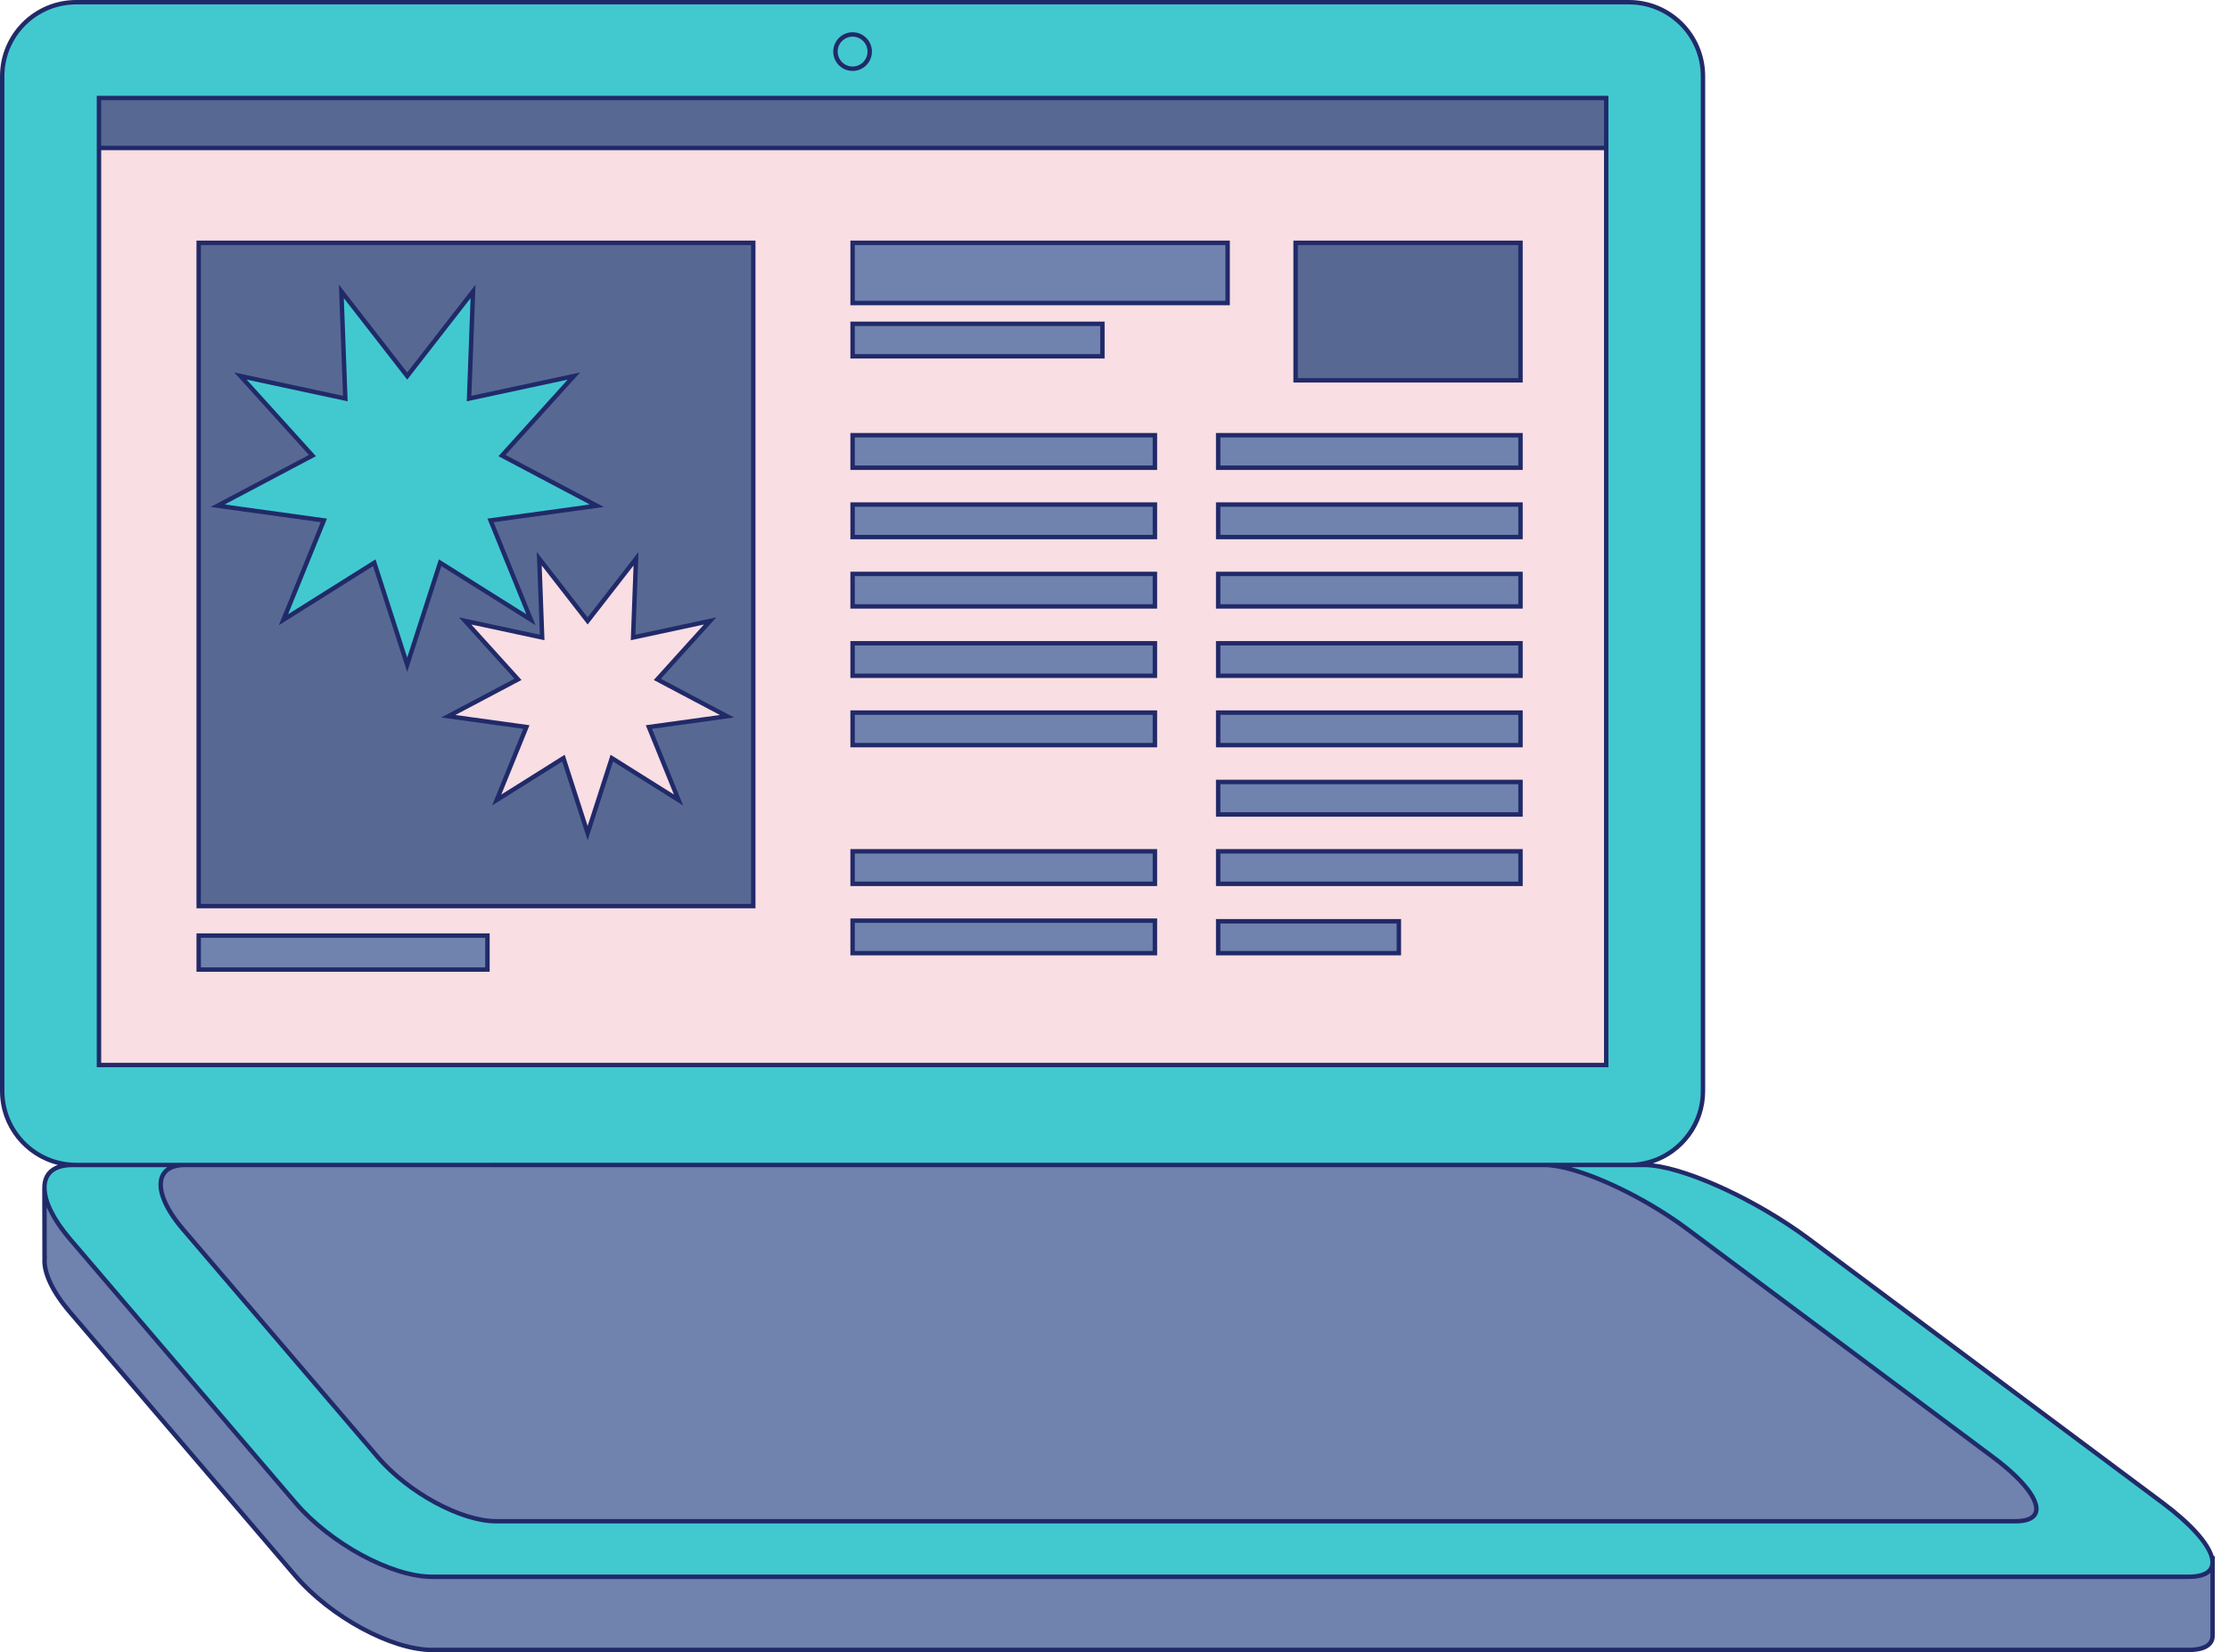
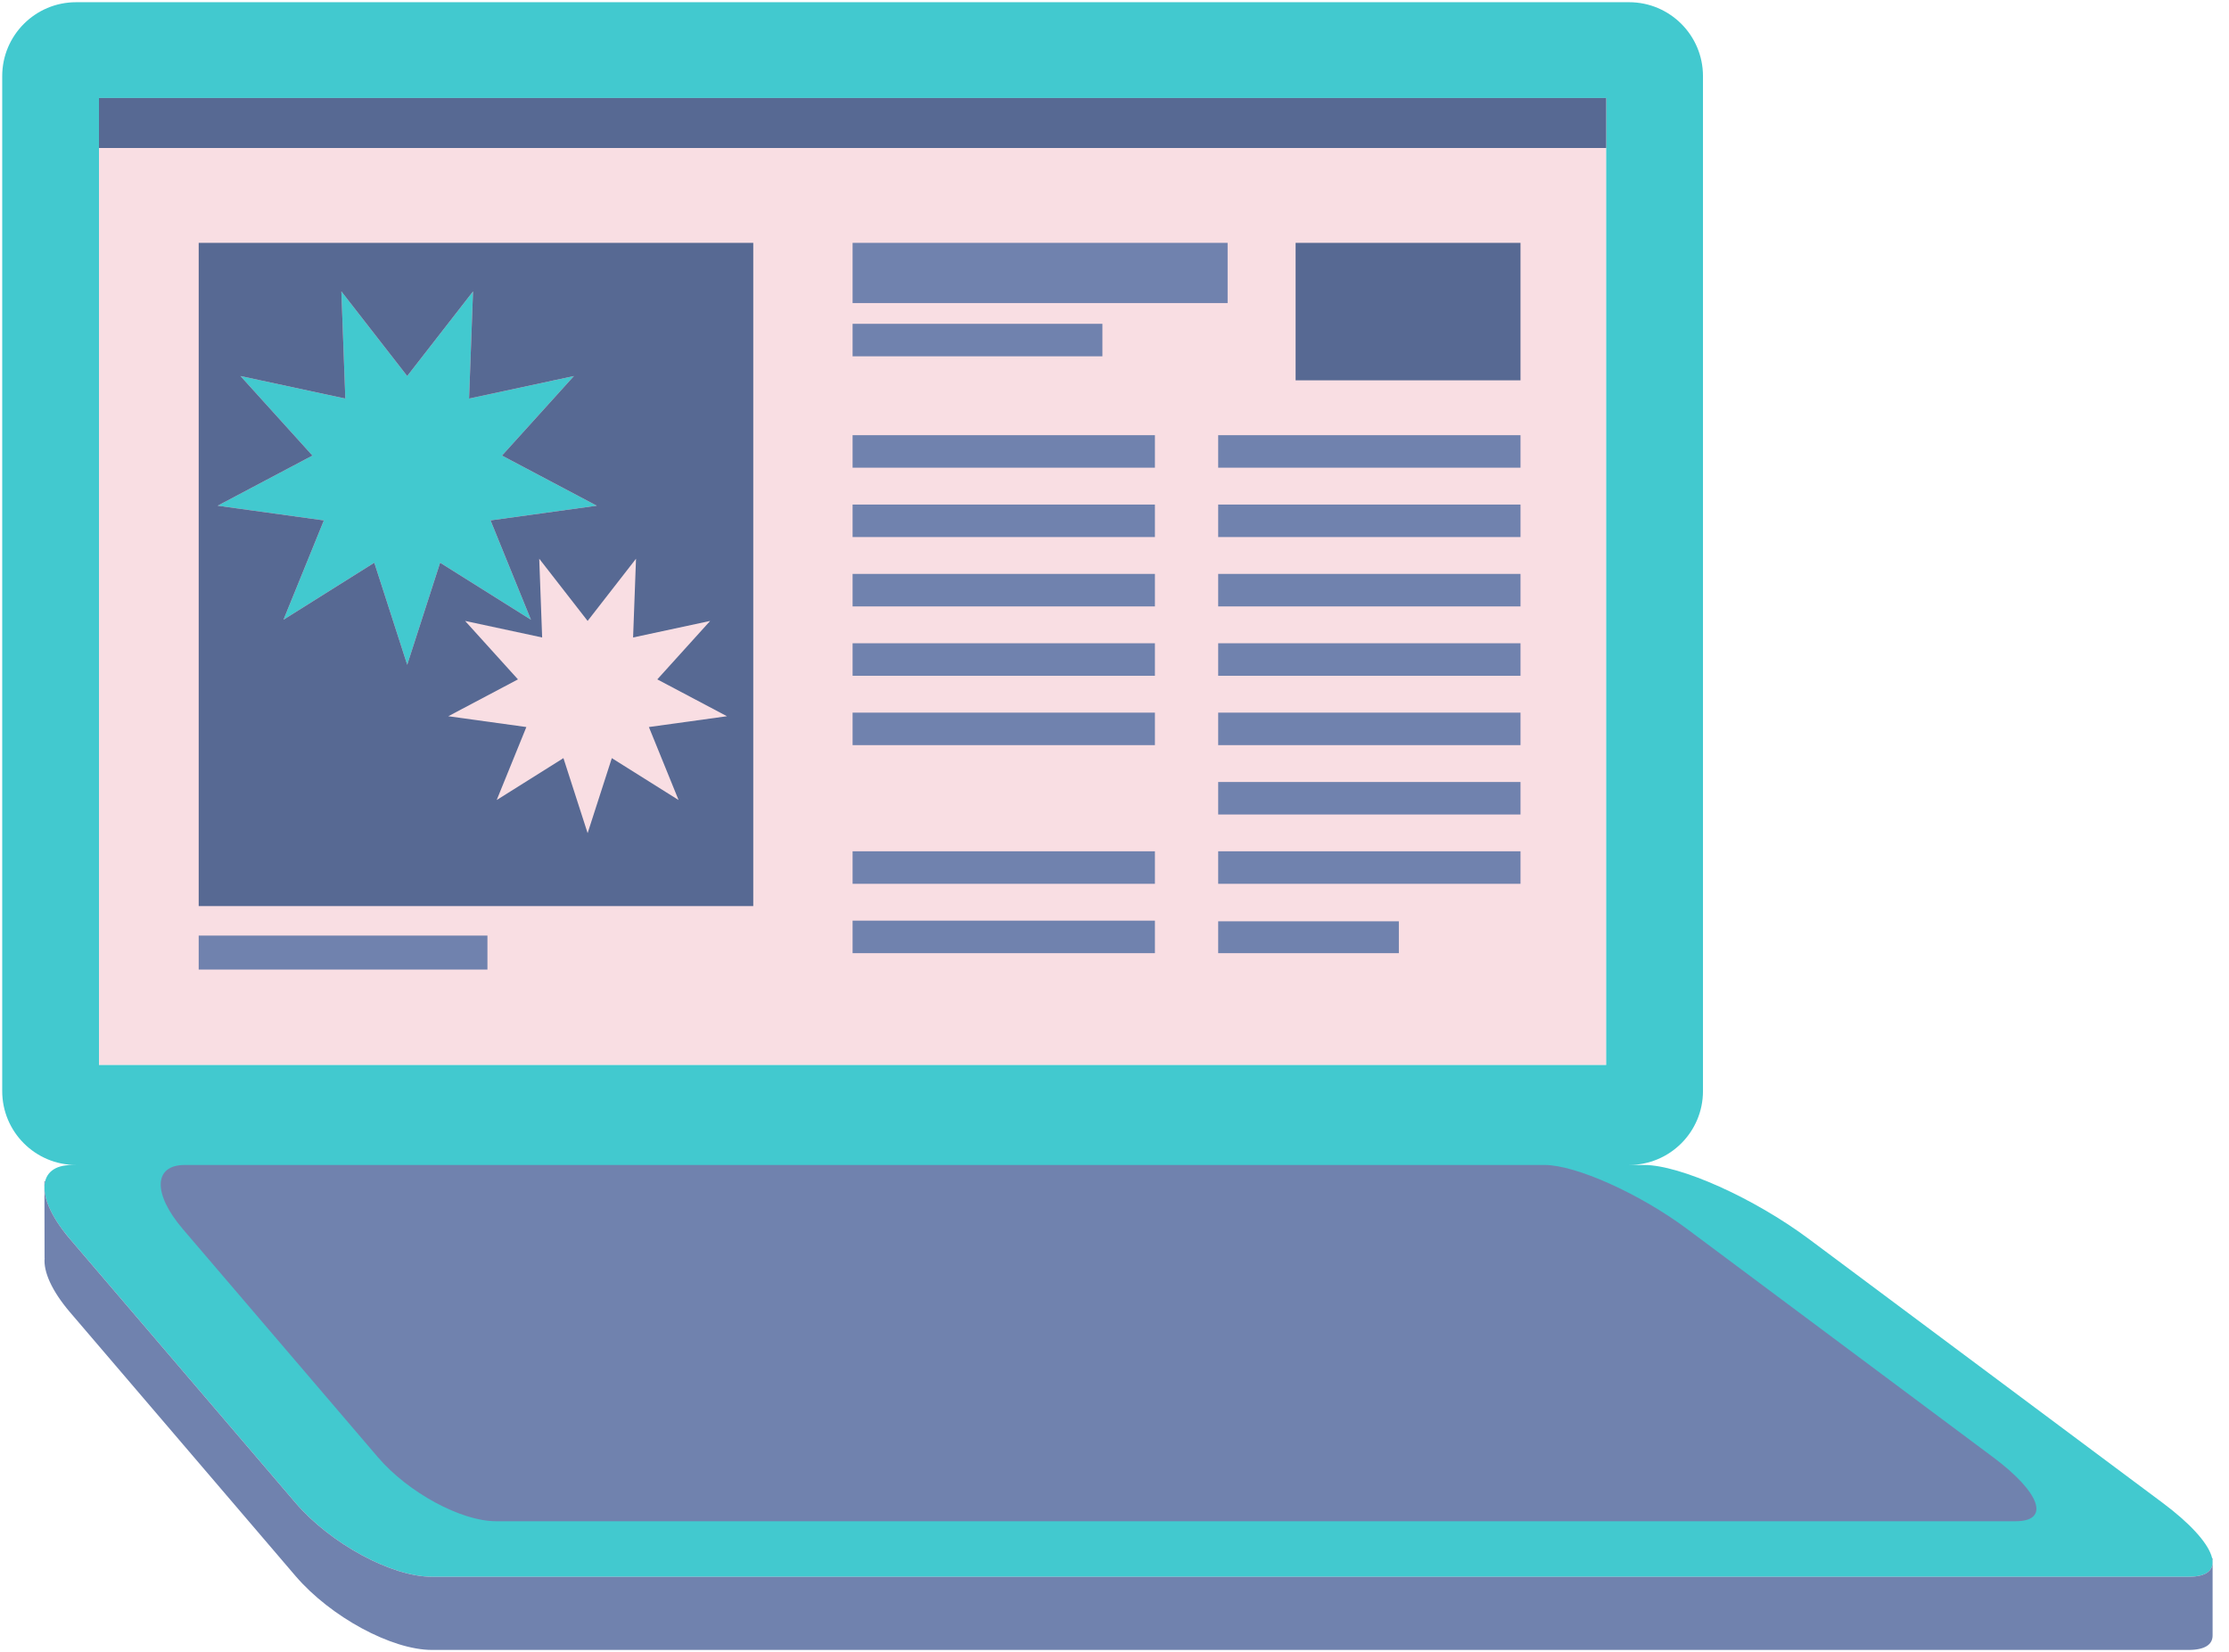
<svg xmlns="http://www.w3.org/2000/svg" fill="#212a69" height="373" preserveAspectRatio="xMidYMid meet" version="1" viewBox="0.0 0.0 503.2 373.0" width="503.2" zoomAndPan="magnify">
  <g id="change1_1">
    <path d="M362.605,22.126H22.343v218.326h340.262V22.126z" fill="#f9dee3" />
  </g>
  <g id="change2_1">
    <path d="M488.232,339.307L408.323,279.7c-12.374-9.215-29.015-16.685-37.165-16.685h-3.394 c9.215,0,16.685-7.47,16.685-16.685V17.184c0-9.215-7.47-16.685-16.685-16.685H17.184c-9.215,0-16.685,7.47-16.685,16.685v229.147 c0,9.215,7.47,16.685,16.685,16.685H16.3c-8.15,0-8.393,7.47-0.538,16.685l50.96,59.607c7.9,9.215,21.692,16.685,30.8,16.685 h396.546C503.176,355.991,500.565,348.521,488.232,339.307z M362.605,240.451H22.343V22.126h340.262V240.451z M49.128,114.174 l21.399-11.32L54.29,84.898l23.669,5.084L77.063,65.79l14.864,19.108L106.79,65.79l-0.896,24.192l23.669-5.084l-16.237,17.956 l21.399,11.32l-23.98,3.318l9.117,22.426l-20.503-12.872l-7.432,23.04l-7.432-23.04l-20.503,12.872l9.117-22.426L49.128,114.174z" fill="#42c9cf" />
  </g>
  <g id="change3_1">
    <path d="M110.04,218.902H44.856v-7.68h65.184V218.902z M260.725,98.255h-68.251v7.341h68.251V98.255z M260.725,113.913h-68.251v7.341h68.251V113.913z M260.725,129.57h-68.251v7.341h68.251V129.57z M260.725,145.228h-68.251v7.341 h68.251V145.228z M260.725,160.885h-68.251v7.341h68.251V160.885z M260.725,192.2h-68.251v7.341h68.251V192.2z M260.725,207.858 h-68.251v7.341h68.251V207.858z M343.257,98.255h-68.251v7.341h68.251V98.255z M343.257,113.913h-68.251v7.341h68.251V113.913z M343.257,129.57h-68.251v7.341h68.251V129.57z M343.257,145.228h-68.251v7.341h68.251V145.228z M343.257,160.885h-68.251v7.341 h68.251V160.885z M343.257,176.543h-68.251v7.341h68.251V176.543z M343.257,192.2h-68.251v7.341h68.251V192.2z M275.006,215.199 h40.79v-7.201h-40.79V215.199z M277.139,54.824h-84.665v13.593h84.665V54.824z M248.87,73.105h-56.396v7.341h56.396V73.105z M499.388,351.812c0.57,2.599-1.135,4.179-5.319,4.179H97.522c-9.108,0-22.899-7.47-30.8-16.685L15.762,279.7 c-4.474-5.248-6.312-9.925-5.567-12.983l-0.17-0.083l0.034,17.376l0.018,0.004c-0.298,3.046,1.573,7.378,5.684,12.2l50.96,59.607 c7.9,9.215,21.692,16.685,30.8,16.685h396.546c3.697,0,5.463-1.231,5.431-3.31h0.001v-17.383H499.388z M85.328,329.014 c6.835,7.972,18.766,14.434,26.645,14.434h343.051c7.879,0,5.62-6.462-5.049-14.434l-69.129-51.565 c-10.704-7.972-25.101-14.434-32.151-14.434H41.708c-7.05,0-7.261,6.462-0.465,14.434L85.328,329.014z" fill="#7082ae" />
  </g>
  <g id="change4_1">
    <path d="M44.856,204.57H170.05V54.824H44.856V204.57z M160.321,140.186l-11.934,13.197l15.728,8.32l-17.625,2.439 l6.7,16.483l-15.069-9.461l-5.462,16.934l-5.462-16.934l-15.069,9.461l6.7-16.483l-17.625-2.439l15.728-8.32l-11.934-13.197 l17.396,3.736l-0.659-17.781l10.924,14.044l10.924-14.044l-0.659,17.781L160.321,140.186z M54.29,84.898l23.669,5.084L77.063,65.79 l14.864,19.108L106.79,65.79l-0.896,24.192l23.669-5.084l-16.237,17.956l21.399,11.32l-23.98,3.318l9.117,22.426l-20.503-12.872 l-7.432,23.04l-7.432-23.04l-20.503,12.872l9.117-22.426l-23.98-3.318l21.399-11.32L54.29,84.898z M292.484,54.824h50.772v31.04 h-50.772V54.824z M362.605,22.126v11.28H22.343v-11.28H362.605z" fill="#576993" />
  </g>
  <g id="change5_1">
-     <path d="M363.105,240.951V21.627h-0.001H21.844v219.324H363.105L363.105,240.951z M362.106,22.625v10.282H22.842V22.625H362.106z M22.842,239.952V33.904h339.264v206.048H22.842z M499.759,351.314c-0.951-3.262-4.899-7.677-11.229-12.407L408.622,279.3 c-11.486-8.553-26.712-15.633-35.452-16.656c6.834-2.271,11.777-8.726,11.777-16.313V17.184C384.948,7.709,377.239,0,367.764,0 H17.184C7.709,0,0,7.709,0,17.184V246.33c0,8.049,5.562,14.824,13.045,16.68c-1.709,0.609-2.576,1.68-3.014,2.63 c-0.312,0.676-0.468,1.445-0.488,2.282l-0.004,0c-0.004,0.153-0.004,0.308,0.001,0.466H9.53l0.031,15.622l0.006,0.126 c-0.241,3.318,1.818,7.711,5.816,12.402l50.96,59.606c7.97,9.297,21.957,16.86,31.179,16.86h396.546c2.376,0,4.07-0.496,5.033-1.474 c0.61-0.618,0.912-1.406,0.899-2.335v-17.882H499.759z M0.998,246.33V17.184c0-8.925,7.261-16.186,16.186-16.186h350.58 c8.924,0,16.185,7.261,16.185,16.186V246.33c0,8.925-7.261,16.186-16.185,16.186H17.184C8.259,262.517,0.998,255.256,0.998,246.33z M348.694,263.515c6.95,0,21.24,6.43,31.853,14.334l69.129,51.566c7.92,5.918,10.039,10.095,9.448,11.874 c-0.456,1.373-2.482,1.662-4.101,1.662h-343.05c-7.742,0-19.524-6.397-26.266-14.26l-44.085-51.565 c-3.914-4.591-5.608-8.838-4.532-11.36c0.573-1.341,1.964-2.114,4.025-2.234l-0.001-0.017H348.694z M10.937,266.059 c0.768-1.665,2.623-2.545,5.363-2.545h0.884H37.74c-0.826,0.548-1.302,1.238-1.567,1.859c-1.247,2.921,0.463,7.44,4.691,12.4 l44.086,51.566c6.906,8.055,19.029,14.608,27.024,14.608h343.05c3.528,0,4.693-1.275,5.048-2.345 c0.944-2.843-2.718-7.698-9.799-12.988l-69.129-51.567c-8.27-6.158-18.772-11.422-26.433-13.533h13.054h3.394 c8.048,0,24.588,7.44,36.868,16.585l79.908,59.606c6.12,4.573,10.099,8.995,10.912,11.968l0.039,0.177 c0.009,0.037,0.013,0.072,0.021,0.109c0.043,0.204,0.07,0.4,0.081,0.587c0.002,0.033,0.001,0.064,0.001,0.096 c0.005,0.168-0.003,0.329-0.026,0.482c-0.007,0.045-0.018,0.089-0.027,0.133c-0.026,0.128-0.061,0.251-0.107,0.367 c-0.036,0.09-0.083,0.172-0.131,0.254c-0.047,0.082-0.089,0.167-0.147,0.242c-0.102,0.13-0.217,0.25-0.347,0.358 c-0.053,0.044-0.116,0.083-0.175,0.124c-0.095,0.067-0.193,0.13-0.297,0.187c-0.078,0.043-0.158,0.084-0.243,0.123 c-0.101,0.046-0.208,0.088-0.316,0.127c-0.089,0.033-0.175,0.068-0.271,0.097c-0.133,0.041-0.271,0.073-0.409,0.105 c-0.135,0.032-0.273,0.061-0.418,0.087c-0.165,0.029-0.331,0.058-0.499,0.078c-0.123,0.015-0.256,0.023-0.385,0.034 c-0.12,0.01-0.241,0.023-0.36,0.029c-0.245,0.013-0.499,0.021-0.763,0.021H97.522c-8.969,0-22.616-7.406-30.421-16.51 l-50.959-59.605c-0.41-0.481-0.79-0.956-1.157-1.429c-0.085-0.11-0.171-0.219-0.254-0.328c-0.344-0.453-0.671-0.903-0.975-1.346 c-0.062-0.09-0.119-0.179-0.179-0.269c-0.271-0.405-0.527-0.806-0.763-1.202c-0.042-0.07-0.087-0.141-0.128-0.211 c-0.265-0.453-0.505-0.899-0.722-1.336c-0.029-0.057-0.056-0.114-0.084-0.171c-0.921-1.9-1.387-3.642-1.344-5.131l-0.016,0 C10.543,267.254,10.679,266.619,10.937,266.059z M499.001,369.204c0.01,0.668-0.189,1.201-0.61,1.628 c-0.758,0.769-2.252,1.175-4.322,1.175H97.522c-8.968,0-22.615-7.407-30.421-16.511L16.142,295.89 c-3.833-4.497-5.863-8.809-5.567-11.828l0.025-0.446l-0.042-0.009l-0.021-11.086c0.439,1.056,1.025,2.164,1.738,3.303 c0.002,0.003,0.004,0.006,0.006,0.009c0.2,0.319,0.41,0.641,0.631,0.965c0.019,0.029,0.038,0.057,0.058,0.086 c0.202,0.295,0.414,0.592,0.633,0.89c0.04,0.055,0.078,0.109,0.119,0.164c0.206,0.278,0.422,0.557,0.643,0.838 c0.055,0.07,0.107,0.14,0.164,0.211c0.275,0.344,0.559,0.69,0.855,1.037l50.96,59.606c7.97,9.296,21.957,16.859,31.179,16.859 h396.546c0.272,0,0.529-0.008,0.777-0.02c0.091-0.005,0.177-0.013,0.266-0.019c0.151-0.011,0.301-0.022,0.443-0.037 c0.107-0.011,0.21-0.026,0.313-0.04c0.115-0.016,0.227-0.033,0.336-0.051c0.108-0.019,0.215-0.038,0.319-0.06 c0.093-0.019,0.18-0.041,0.268-0.063c0.106-0.026,0.213-0.051,0.314-0.08c0.062-0.018,0.117-0.039,0.176-0.058 c0.187-0.06,0.364-0.127,0.532-0.2c0.07-0.031,0.141-0.061,0.207-0.094c0.076-0.037,0.151-0.076,0.222-0.116 c0.087-0.048,0.168-0.098,0.246-0.149c0.05-0.033,0.103-0.064,0.15-0.099c0.118-0.084,0.223-0.172,0.322-0.261 c0.012-0.011,0.028-0.021,0.04-0.033L499.001,369.204z M191.975,215.698h69.249v-8.34h-69.249V215.698z M192.973,208.357h67.253 v6.344h-67.253V208.357z M44.357,219.401h66.183v-8.678H44.357V219.401z M45.355,211.721h64.187v6.682H45.355V211.721z M277.638,54.324h-85.663v14.59h85.663V54.324z M276.64,67.917h-83.667V55.322h83.667V67.917z M249.37,72.606h-57.395v8.339h57.395 V72.606z M248.372,79.947h-55.398v-6.343h55.398V79.947z M191.975,121.753h69.249v-8.339h-69.249V121.753z M192.973,114.412h67.253 v6.343h-67.253V114.412z M274.506,137.411h69.249v-8.339h-69.249V137.411z M275.504,130.069h67.253v6.343h-67.253V130.069z M191.975,137.411h69.249v-8.339h-69.249V137.411z M192.973,130.069h67.253v6.343h-67.253V130.069z M191.975,200.041h69.249v-8.339 h-69.249V200.041z M192.973,192.699h67.253v6.343h-67.253V192.699z M274.506,215.698h41.787v-8.199h-41.787V215.698z M275.504,208.497h39.791v6.203h-39.791V208.497z M191.975,106.096h69.249v-8.339h-69.249V106.096z M192.973,98.755h67.253v6.343 h-67.253V98.755z M274.506,184.383h69.249v-8.339h-69.249V184.383z M275.504,177.042h67.253v6.343h-67.253V177.042z M274.506,153.068h69.249v-8.339h-69.249V153.068z M275.504,145.727h67.253v6.343h-67.253V145.727z M274.506,200.041h69.249v-8.339 h-69.249V200.041z M275.504,192.699h67.253v6.343h-67.253V192.699z M274.506,168.725h69.249v-8.339h-69.249V168.725z M275.504,161.384h67.253v6.343h-67.253V161.384z M274.506,106.096h69.249v-8.339h-69.249V106.096z M275.504,98.755h67.253v6.343 h-67.253V98.755z M274.506,121.753h69.249v-8.339h-69.249V121.753z M275.504,114.412h67.253v6.343h-67.253V114.412z M191.975,168.725h69.249v-8.339h-69.249V168.725z M192.973,161.384h67.253v6.343h-67.253V161.384z M191.975,153.068h69.249v-8.339 h-69.249V153.068z M192.973,145.727h67.253v6.343h-67.253V145.727z M291.985,86.363h51.77V54.324h-51.77V86.363z M292.983,55.322 h49.774v30.042h-49.774V55.322z M44.357,205.069h126.193V54.324H44.357V205.069z M45.355,55.322h124.197v148.749H45.355V55.322z M149.187,153.242l12.542-13.869l-18.282,3.926l0.693-18.685l-11.48,14.759l-11.48-14.759l0.692,18.685l-18.281-3.926l12.541,13.869 l-16.528,8.743l18.522,2.563l-7.042,17.321l15.836-9.942l5.74,17.795l5.74-17.795l15.835,9.942l-7.041-17.321l18.522-2.563 L149.187,153.242z M152.145,179.379l-14.301-8.979l-5.184,16.071l-5.184-16.071l-14.302,8.979l6.359-15.644l-16.728-2.315 l14.927-7.896l-11.326-12.526l16.51,3.546l-0.625-16.876l10.368,13.33l10.368-13.329l-0.626,16.875l16.511-3.546l-11.326,12.526 l14.927,7.896l-16.727,2.315L152.145,179.379z M120.906,141.164l-9.458-23.265l24.877-3.442l-22.199-11.744l16.844-18.627 l-24.554,5.274l0.93-25.096L91.926,84.086l-15.42-19.823l0.93,25.096l-24.554-5.274l16.844,18.627l-22.199,11.744l24.877,3.442 l-9.458,23.265l21.269-13.354l7.71,23.901l7.71-23.901L120.906,141.164z M91.926,148.46l-7.154-22.177l-19.735,12.391l8.775-21.588 l-23.083-3.194l20.598-10.897L55.698,85.711l22.784,4.894l-0.863-23.287l14.308,18.394l14.307-18.394l-0.863,23.287l22.784-4.894 l-15.629,17.284l20.598,10.897l-23.083,3.194l8.775,21.588l-19.735-12.391L91.926,148.46z M192.474,16.014 c2.408,0,4.368-1.959,4.368-4.368c0-2.408-1.959-4.368-4.368-4.368c-2.409,0-4.368,1.959-4.368,4.368 C188.106,14.055,190.066,16.014,192.474,16.014z M192.474,8.276c1.858,0,3.37,1.512,3.37,3.37s-1.512,3.37-3.37,3.37 c-1.858,0-3.37-1.512-3.37-3.37S190.616,8.276,192.474,8.276z" fill="inherit" />
-   </g>
+     </g>
</svg>